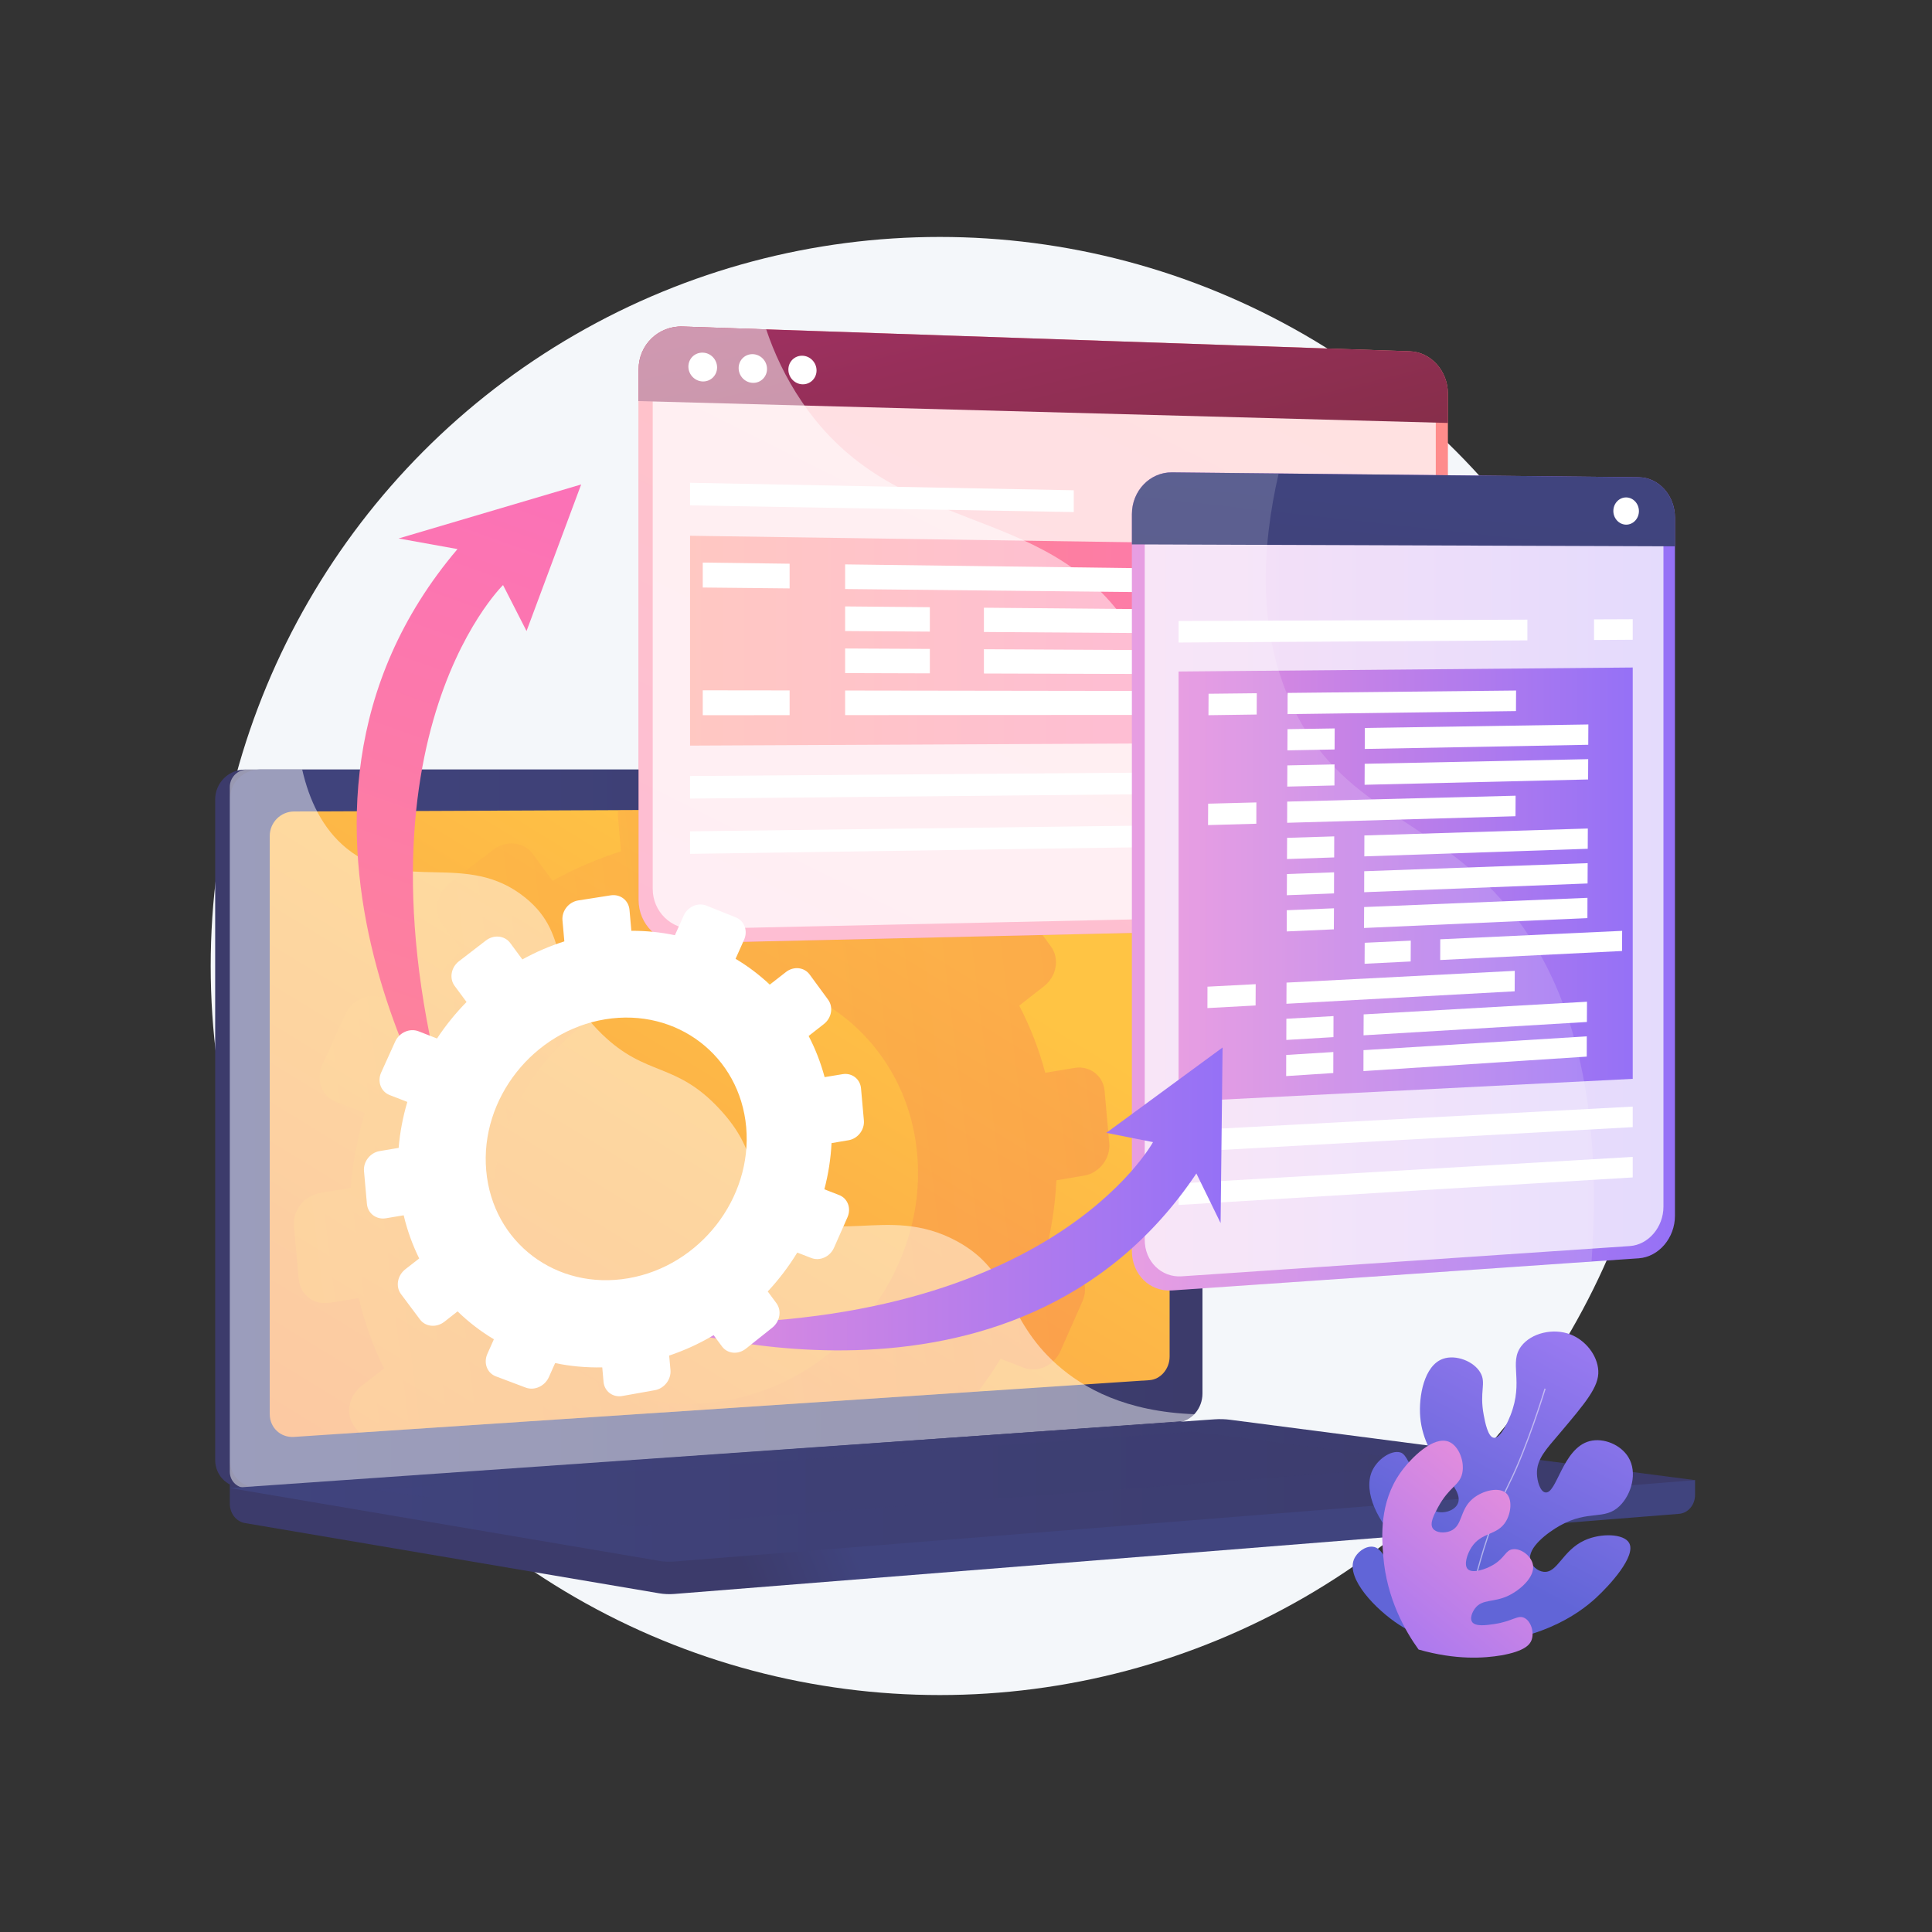
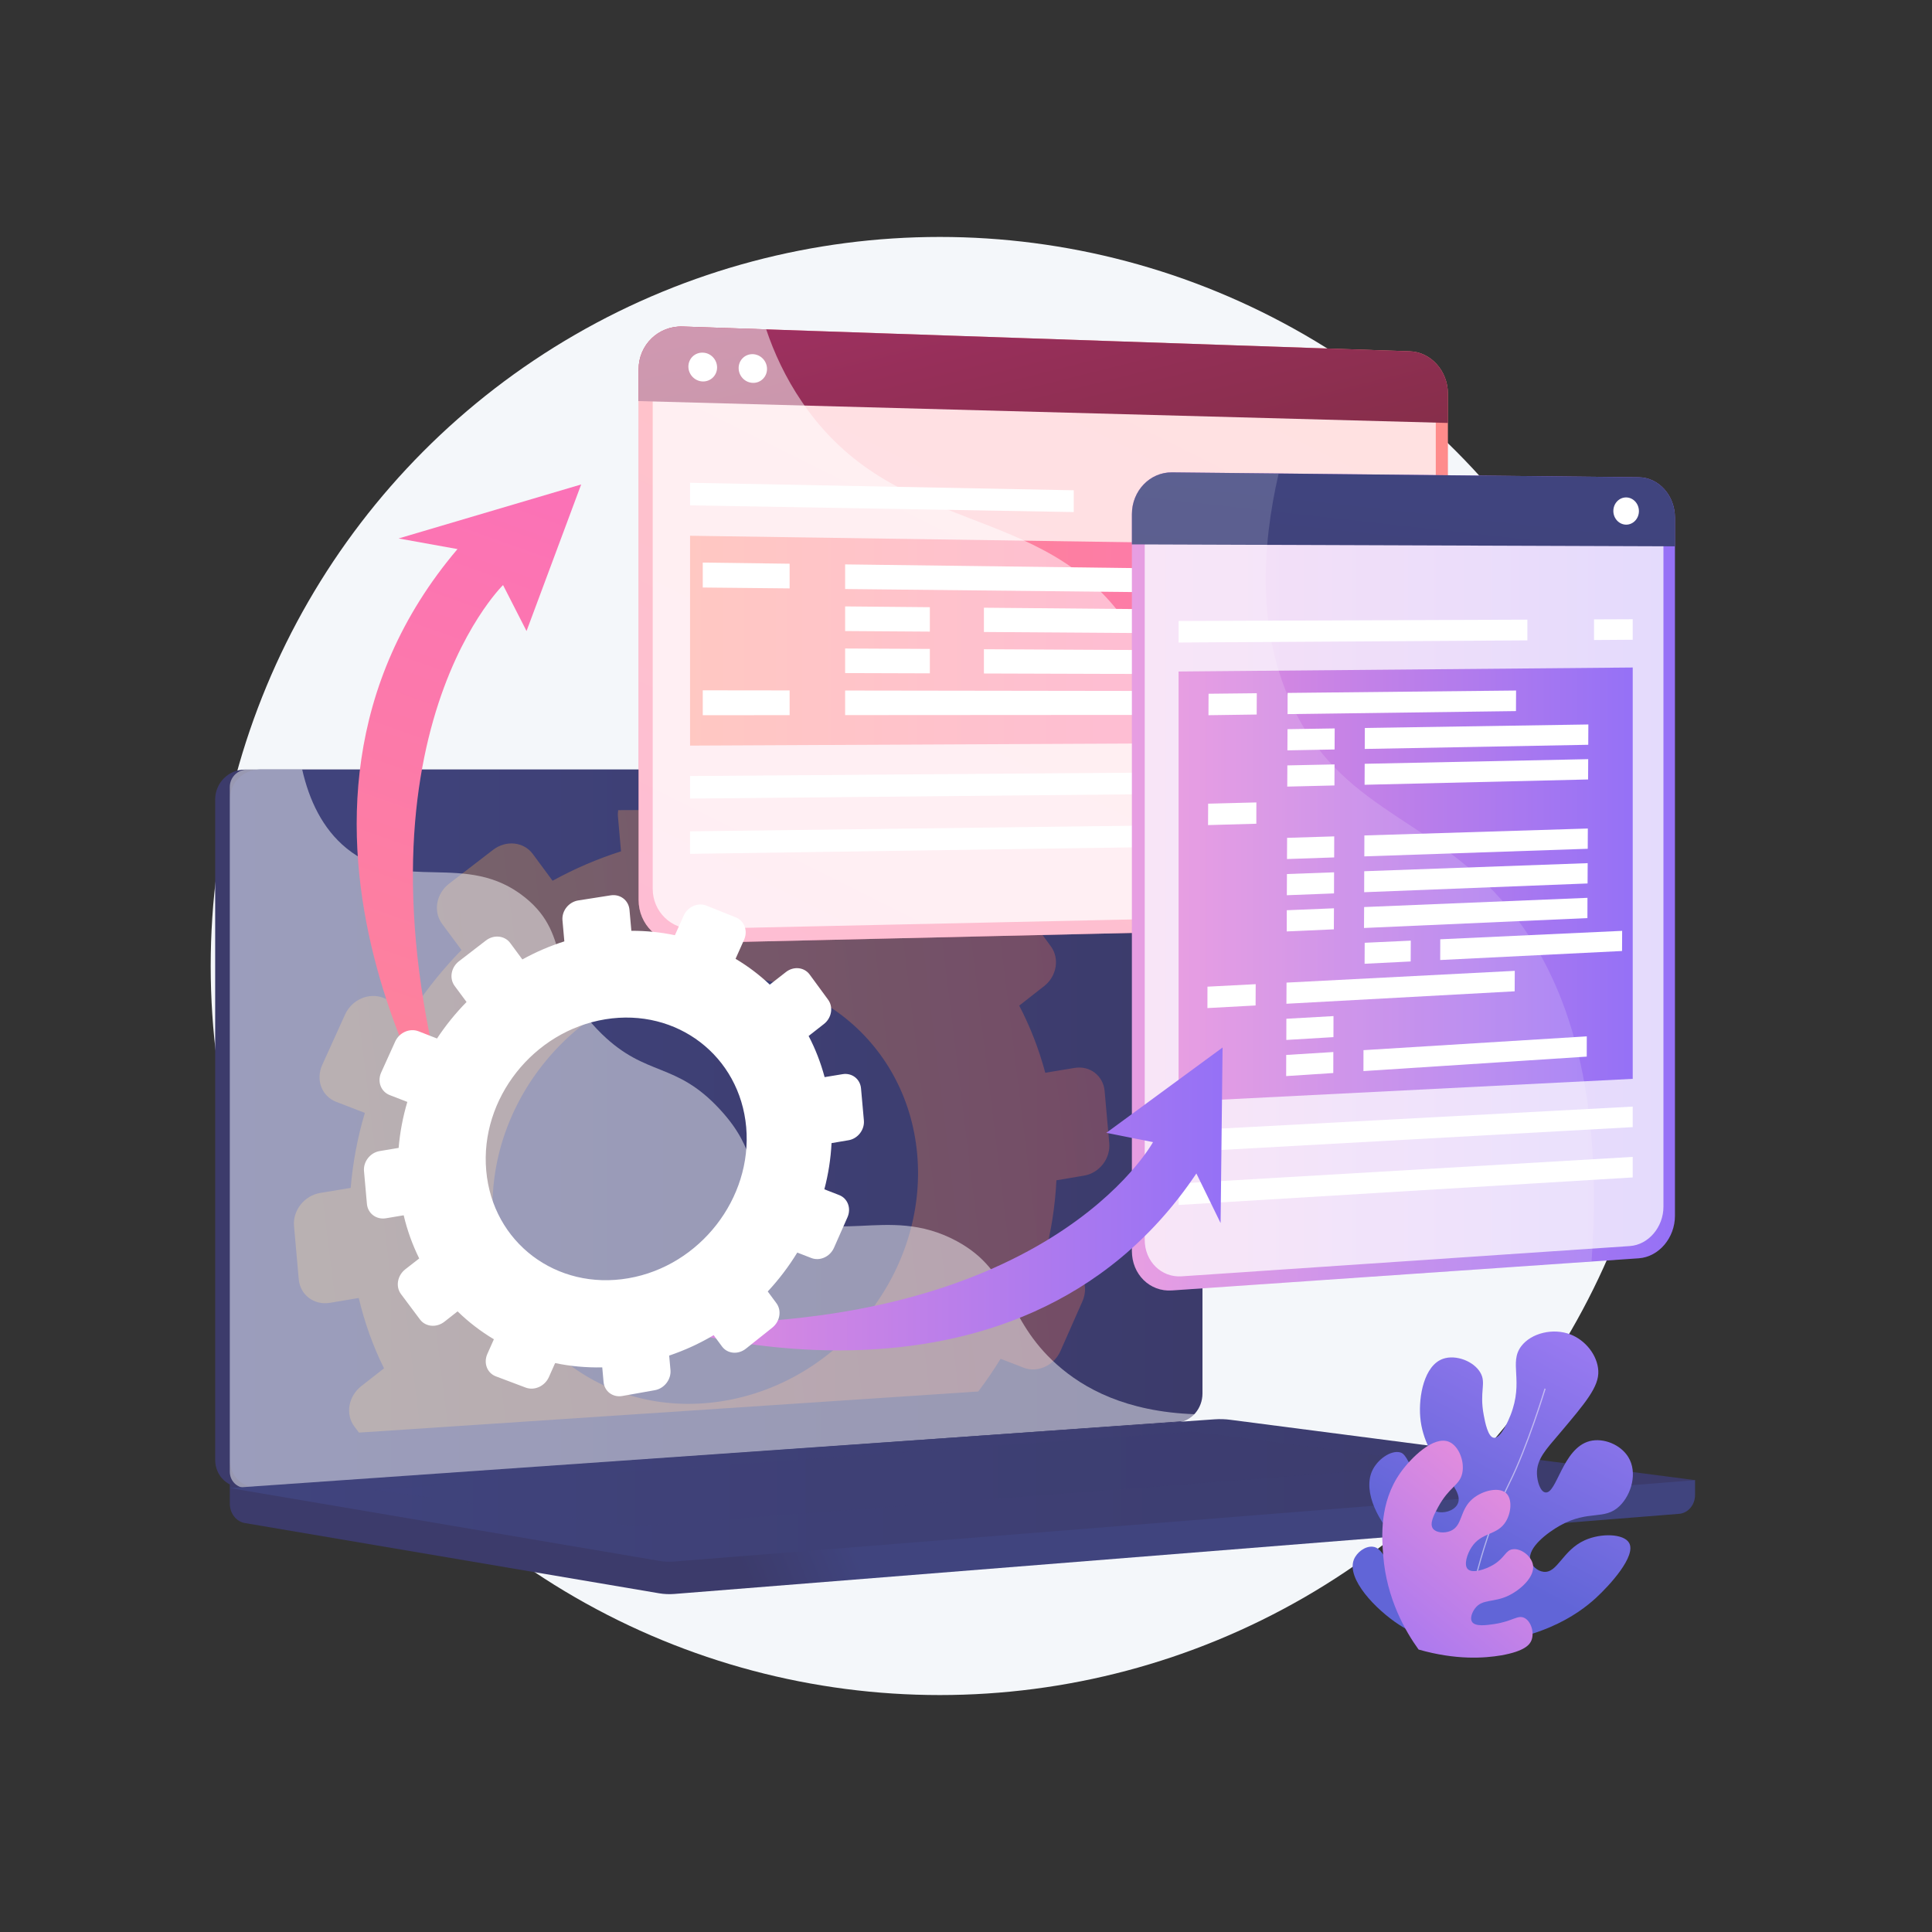
<svg xmlns="http://www.w3.org/2000/svg" version="1.1" x="0px" y="0px" viewBox="0 0 3710 3710" style="enable-background:new 0 0 3710 3710;" xml:space="preserve">
  <rect x="0" y="0" width="3710" height="3710" fill="#333333" stroke="none" />
  <style type="text/css">
	.st0{fill:#F4F7FA;}
	.st1{fill:url(#SVGID_1_);}
	.st2{fill:url(#SVGID_2_);}
	.st3{fill:url(#SVGID_3_);}
	.st4{fill:url(#SVGID_4_);}
	.st5{opacity:0.3;}
	.st6{fill:url(#SVGID_5_);}
	.st7{fill:#FFFFFF;}
	.st8{opacity:0.48;fill:#FFFFFF;}
	.st9{fill:url(#SVGID_6_);}
	.st10{opacity:0.3;fill:url(#SVGID_7_);}
	.st11{fill:url(#SVGID_8_);}
	.st12{opacity:0.74;fill:#FFFFFF;}
	.st13{fill:url(#SVGID_9_);}
	.st14{fill:url(#SVGID_10_);}
	.st15{opacity:0.5;}
	.st16{fill:url(#SVGID_11_);}
	.st17{fill:url(#SVGID_12_);}
	.st18{fill:url(#SVGID_13_);}
	.st19{opacity:0.15;}
	.st20{fill:url(#SVGID_14_);}
	.st21{fill:url(#SVGID_15_);}
	.st22{fill:url(#SVGID_16_);}
	.st23{fill:url(#SVGID_17_);}
</style>
  <g id="Background">
</g>
  <g id="Illustration">
    <g id="Cross-platform_software">
      <circle class="st0" cx="1804.6" cy="1855" r="1400" />
      <g>
        <linearGradient id="SVGID_1_" gradientUnits="userSpaceOnUse" x1="1630.176" y1="2949.097" x2="1432.619" y2="3032.071">
          <stop offset="0" style="stop-color:#40447E" />
          <stop offset="0.996" style="stop-color:#3C3B6B" />
        </linearGradient>
        <path class="st1" d="M3255.1,2842.2l-2813.8-23.2v68.5c0,18.6,12.3,34.4,28.9,37.2l795.6,134.9c9.4,1.6,19,2,28.5,1.3     l1930.1-153.9c17.2-1.4,30.6-17.2,30.6-36.3V2842.2z" />
        <g>
          <linearGradient id="SVGID_2_" gradientUnits="userSpaceOnUse" x1="1309.867" y1="2121.115" x2="1108.049" y2="2205.878">
            <stop offset="0" style="stop-color:#40447E" />
            <stop offset="0.996" style="stop-color:#3C3B6B" />
          </linearGradient>
          <path class="st2" d="M2234,2731.1L470.4,2856.5c-31.6,2.2-57.2-21.6-57.2-53.2V1535.1c0-31.7,25.7-57.3,57.2-57.3H2234      c26,0,47,23.2,47,51.8V2676C2281,2704.6,2260,2729.3,2234,2731.1z" />
          <linearGradient id="SVGID_3_" gradientUnits="userSpaceOnUse" x1="441.308" y1="2167.237" x2="2309.112" y2="2167.237">
            <stop offset="0" style="stop-color:#40447E" />
            <stop offset="0.996" style="stop-color:#3C3B6B" />
          </linearGradient>
          <path class="st3" d="M2262.1,2731.1L498.5,2856.5c-31.6,2.2-57.2-21.6-57.2-53.2V1535.1c0-31.7,25.7-57.3,57.2-57.3h1763.6      c26,0,47,23.2,47,51.8V2676C2309.1,2704.6,2288.1,2729.3,2262.1,2731.1z" />
          <linearGradient id="SVGID_4_" gradientUnits="userSpaceOnUse" x1="1621.936" y1="1713.034" x2="185.959" y2="4060.545">
            <stop offset="0" style="stop-color:#FFC444" />
            <stop offset="0.996" style="stop-color:#F36F56" />
          </linearGradient>
-           <path class="st4" d="M2246,1593.9v1011.2c0,23.5-17.3,43.8-38.8,45.2l-328.6,21.8L689.3,2751l-124.8,8.3      c-25.7,1.7-46.5-17.9-46.5-43.7V1605.3c0-25.8,20.9-46.9,46.5-47l622.5-2.6l211-0.9l168.1-0.7l147.8-0.6l493.2-2.1      C2228.6,1551.4,2246,1570.4,2246,1593.9z" />
          <g class="st5">
            <linearGradient id="SVGID_5_" gradientUnits="userSpaceOnUse" x1="620.807" y1="2214.737" x2="2200.909" y2="2214.737" gradientTransform="matrix(0.993 -0.122 0.122 0.993 -340.301 113.076)">
              <stop offset="0" style="stop-color:#FFC444" />
              <stop offset="0.996" style="stop-color:#F36F56" />
            </linearGradient>
            <path class="st6" d="M2081.9,2257.5c29.2-4.9,50.8-32.8,48.2-62.2l-8.9-100.2c-2.6-29.4-28.4-49.3-57.6-44.4l-56.4,9.3       c-12.2-45.6-29-88.6-50-128.9l48-37.6c24-18.9,29.8-52.9,12.9-76l-57.6-78.8c-16.9-23.1-50.2-26.7-74.3-7.8l-50.6,39.5       c-32.6-30.8-68.5-57.9-107.2-80.9l26.8-59.9c12.5-27.9,0.8-59.2-26-70l-15.2-6.1l-147.8,0.6l0,0l-27.5,61.4       c-43.9-9.2-89.5-14-136.4-13.9l-4.2-46.8l-211,0.9c-0.7,4.3-0.9,8.8-0.4,13.2l5.8,65.9c-45.9,14.6-89.8,33.6-131.4,56.5       l-38-51.4c-17.3-23.5-51.4-27.1-76.2-8l-84.5,65c-24.8,19.1-30.9,53.6-13.5,77.1l37.3,50.3c-34.4,35.1-65.4,73.4-92.5,114.3       l-57.7-22.5c-27.6-10.8-60.4,3.5-73.3,31.9l-43.9,96.9c-12.9,28.5-1,60.2,26.7,70.9l55.1,21.3c-13.9,46.7-23.1,94.9-27.2,144       l-58.5,9.7c-30.4,5-53,33.5-50.3,63.5l9.1,102.4c2.7,30,29.5,50.2,59.9,45.1l55.3-9.3c11.3,47.8,27.6,93,48.5,135.1l-43.5,34       c-25,19.5-31,54.2-13.5,77.6l8.9,11.8l1189.2-78.9c15.4-20.2,29.7-41.2,42.9-62.8l44.2,17.1c26.7,10.3,58.4-4.1,70.8-32.1       l42.2-95.5c12.4-28,0.8-59.1-25.9-69.5l-46.5-18.1c12.4-47,20-95.5,22.4-144.7L2081.9,2257.5z M1392.5,2689.7       c-225.3,39-425.1-111.8-445.1-337c-20-225.2,147.7-437.4,373.2-473.9c224.2-36.3,420.9,115.1,440.7,337.8       C1781,2439.2,1616.5,2650.9,1392.5,2689.7z" />
          </g>
          <path class="st7" d="M1442.6,1512.5c0,11.8-9.1,21.4-20.3,21.4c-11.2,0-20.3-9.5-20.3-21.3c0-11.8,9.1-21.4,20.3-21.4      C1433.5,1491.2,1442.6,1500.7,1442.6,1512.5z" />
          <path class="st8" d="M1837.2,2383.3c-136-73.6-242.9,19.7-346-72.3c-62.5-55.8-31.8-97.4-108.8-180.7      c-85.2-92.3-140.7-61.3-226.4-144.4c-108.3-105-54.1-186.8-147.4-262.2c-113.2-91.5-235.3-6.8-343-94.6      c-46.5-37.8-72-92.9-85.3-151.4H474.8c-18.5,0-33.5,15.1-33.5,33.6V2826c0,18.6,15,32.6,33.5,31.3l1797.4-128.3      c8.8-0.6,16.6-5.8,21.7-13.3c-131.6-4.8-212.4-49.2-264.1-95.1C1928.7,2530.8,1946.2,2442.3,1837.2,2383.3z" />
        </g>
        <linearGradient id="SVGID_6_" gradientUnits="userSpaceOnUse" x1="441.308" y1="2861.992" x2="3255.078" y2="2861.992">
          <stop offset="0" style="stop-color:#40447E" />
          <stop offset="0.996" style="stop-color:#3C3B6B" />
        </linearGradient>
        <path class="st9" d="M2332.4,2725.5l-1891.1,132l824.5,139.8c9.4,1.6,19,2,28.5,1.3l1960.7-156.3l-892.6-115.9     C2352.5,2725.1,2342.4,2724.8,2332.4,2725.5z" />
        <linearGradient id="SVGID_7_" gradientUnits="userSpaceOnUse" x1="717.246" y1="2840.204" x2="2778.877" y2="2840.204">
          <stop offset="0" style="stop-color:#40447E" />
          <stop offset="0.996" style="stop-color:#3C3B6B" />
        </linearGradient>
        <polygon class="st10" points="717.2,2860.7 2291.6,2749.2 2778.9,2812 1218.1,2931.2    " />
      </g>
      <g>
        <g>
          <linearGradient id="SVGID_8_" gradientUnits="userSpaceOnUse" x1="2445.282" y1="320.298" x2="1168.54" y2="2873.777">
            <stop offset="0" style="stop-color:#FF9085" />
            <stop offset="1" style="stop-color:#FB6FBB" />
          </linearGradient>
          <path class="st11" d="M2707.3,674.6L1311,627c-46.7-1.6-84.7,35.2-84.7,82.2v1019c0,47,38,84.2,84.7,83.1l1396.2-32.1      c40.5-0.9,73.2-36.9,73.2-80.4v-943C2780.4,712.3,2747.7,675.9,2707.3,674.6z" />
          <path class="st12" d="M1253.4,1706.8V731c0-43.5,35.2-77.6,78.4-76.2l1357.4,44.4c37.6,1.2,67.9,34.9,67.9,75.3v905.4      c0,40.4-30.4,73.7-67.9,74.5l-1357.4,29.4C1288.6,1784.8,1253.4,1750.3,1253.4,1706.8z" />
          <linearGradient id="SVGID_9_" gradientUnits="userSpaceOnUse" x1="1869.606" y1="222.773" x2="2133.374" y2="1277.847">
            <stop offset="0" style="stop-color:#AB316D" />
            <stop offset="1" style="stop-color:#792D3D" />
          </linearGradient>
          <path class="st13" d="M2707.3,674.6L1311,627c-46.7-1.6-84.7,35.2-84.7,82.2v61l1554.1,42v-56.5      C2780.4,712.3,2747.7,675.9,2707.3,674.6z" />
          <path class="st7" d="M1377,705.6c0,15.3-12.3,27.3-27.5,26.9c-15.2-0.4-27.6-13.2-27.6-28.5c0-15.3,12.3-27.3,27.6-26.8      C1364.7,677.5,1377,690.3,1377,705.6z" />
          <path class="st7" d="M1472.9,708.5c0,15.2-12.2,27.2-27.2,26.7c-15.1-0.4-27.3-13.1-27.3-28.4s12.2-27.2,27.3-26.7      C1460.8,680.6,1472.9,693.3,1472.9,708.5z" />
-           <path class="st7" d="M1568,711.4c0,15.1-12.1,27-27,26.6c-14.9-0.4-27.1-13.1-27.1-28.3s12.1-27.1,27.1-26.6      C1555.9,683.6,1568,696.2,1568,711.4z" />
          <linearGradient id="SVGID_10_" gradientUnits="userSpaceOnUse" x1="1325.076" y1="1230.299" x2="2695.023" y2="1230.299">
            <stop offset="0" style="stop-color:#FF9085" />
            <stop offset="1" style="stop-color:#FB6FBB" />
          </linearGradient>
          <polygon class="st14" points="2695,1425.3 1325.1,1431.8 1325.1,1028.8 2695,1049     " />
          <polygon class="st7" points="2695,1520.3 1325.1,1533.5 1325.1,1490.2 2695,1479.9     " />
          <polygon class="st7" points="2695,1619.5 1325.1,1639.6 1325.1,1596.4 2695,1579     " />
          <g>
            <polygon class="st7" points="2061.9,941.5 1325.1,927.1 1325.1,970.4 2061.9,983.3      " />
            <polygon class="st7" points="2616.8,952.4 2616.8,993 2695,994.4 2695,953.9      " />
          </g>
          <g class="st15">
            <path class="st7" d="M2163.8,1196.5c-163.1-237.3-445.3-162.4-623.6-424.5c-32.2-47.2-54-95.3-68.9-139.6L1311,627       c-46.7-1.6-84.7,35.2-84.7,82.2v1019c0,47,38,84.2,84.7,83.1l1061.9-24.4c-31.8-45.7-61.1-96.7-85.9-153.8       C2191.8,1414.5,2262.3,1339.8,2163.8,1196.5z" />
          </g>
          <g>
            <polygon class="st7" points="1516.3,1129.9 1349.5,1128.2 1349.5,1080.3 1516.3,1082.5      " />
            <polygon class="st7" points="2407.8,1139.4 1622.9,1131.1 1622.9,1083.8 2407.8,1093.9      " />
            <polygon class="st7" points="1785.6,1212.9 1622.9,1211.8 1622.9,1164.5 1785.6,1166      " />
            <polygon class="st7" points="2655.2,1218.9 1889.4,1213.6 1889.4,1167 2655.2,1173.9      " />
            <polygon class="st7" points="1785.6,1293 1622.9,1292.5 1622.9,1245.3 1785.6,1246.1      " />
            <polygon class="st7" points="2655.2,1295.7 1889.4,1293.3 1889.4,1246.7 2655.2,1250.7      " />
            <polygon class="st7" points="1516.3,1373.3 1349.5,1373.4 1349.5,1325.6 1516.3,1325.8      " />
            <polygon class="st7" points="2407.8,1372.7 1622.9,1373.2 1622.9,1326 2407.8,1327.1      " />
          </g>
        </g>
        <g>
          <linearGradient id="SVGID_11_" gradientUnits="userSpaceOnUse" x1="2173.612" y1="1692.616" x2="3216.434" y2="1692.616">
            <stop offset="3.597120e-03" style="stop-color:#E38DDD" />
            <stop offset="1" style="stop-color:#9571F6" />
          </linearGradient>
          <path class="st16" d="M3146.9,916.5l-896.4-9.5c-42.4-0.4-76.9,35.5-76.9,80.2v1415.1c0,44.8,34.5,78.7,76.9,75.7l896.4-61.7      c38.5-2.7,69.5-39.2,69.5-81.6V994C3216.4,951.6,3185.4,916.9,3146.9,916.5z" />
          <path class="st12" d="M2198.2,2380.8V1007.3c0-41.4,31.9-74.7,71.1-74.3l860.4,7.9c35.7,0.3,64.6,32.5,64.6,71.8v1304.5      c0,39.3-28.9,73.2-64.6,75.6l-860.4,58.1C2230.1,2453.6,2198.2,2422.2,2198.2,2380.8z" />
          <linearGradient id="SVGID_12_" gradientUnits="userSpaceOnUse" x1="2701.418" y1="957.977" x2="2597.798" y2="1894.543">
            <stop offset="0" style="stop-color:#40447E" />
            <stop offset="0.996" style="stop-color:#3C3B6B" />
          </linearGradient>
          <path class="st17" d="M3146.9,916.5l-896.4-9.4c-42.4-0.4-76.9,35.5-76.9,80.2v58.1l1042.8,3.7V994      C3216.4,951.6,3185.4,916.9,3146.9,916.5z" />
          <path class="st7" d="M3147.2,981.5c0,14.4-11,26-24.5,26c-13.6-0.1-24.6-11.9-24.6-26.3s11-26.1,24.6-26      C3136.2,955.3,3147.2,967.1,3147.2,981.5z" />
          <linearGradient id="SVGID_13_" gradientUnits="userSpaceOnUse" x1="2263.239" y1="1698.813" x2="3135.26" y2="1698.813">
            <stop offset="3.597120e-03" style="stop-color:#E38DDD" />
            <stop offset="1" style="stop-color:#9571F6" />
          </linearGradient>
          <polygon class="st18" points="3135.3,2071.7 2263.2,2115.8 2263.2,1289.5 3135.3,1281.8     " />
          <polygon class="st7" points="3135.3,2164.4 2263.2,2212.8 2263.2,2171.5 3135.3,2125     " />
          <polygon class="st7" points="3135.3,2261 2263.2,2313.9 2263.2,2272.7 3135.3,2221.6     " />
          <g>
            <polygon class="st7" points="2933,1189.9 2263.2,1192.5 2263.2,1233.8 2933,1229.7      " />
            <polygon class="st7" points="3061,1189.4 3061,1229 3135.3,1228.5 3135.3,1189.1      " />
          </g>
          <g class="st19">
            <path class="st7" d="M2911.3,1762.2c-144.1-189.8-325-195.2-425.7-398.2c-72.9-147-62.6-314.4-30.2-454.8l-205-2.2       c-42.4-0.4-76.9,35.5-76.9,80.2v1415.1c0,44.8,34.5,78.7,76.9,75.7l805.9-55.5C3081.2,2064.2,2995,1872.4,2911.3,1762.2z" />
          </g>
          <g>
            <polygon class="st7" points="2413.2,1372.1 2320.6,1373.4 2320.8,1332.2 2413.4,1331.2      " />
            <polygon class="st7" points="2911.1,1365.5 2472.5,1371.3 2472.6,1330.6 2911.3,1326      " />
            <polygon class="st7" points="2562.8,1439.2 2472.2,1440.9 2472.4,1400.2 2563,1398.8      " />
            <polygon class="st7" points="3049.9,1430.2 2620.7,1438.2 2620.9,1397.9 3050.1,1391.2      " />
            <polygon class="st7" points="2562.5,1508.3 2471.9,1510.5 2472.1,1469.8 2562.7,1467.9      " />
            <polygon class="st7" points="3049.6,1496.8 2620.4,1507 2620.6,1466.7 3049.8,1457.8      " />
            <polygon class="st7" points="2412.5,1581.8 2319.8,1584.4 2320,1543.3 2412.6,1540.9      " />
-             <polygon class="st7" points="2910.2,1567.4 2471.7,1580 2471.8,1539.3 2910.4,1528      " />
            <polygon class="st7" points="2562,1646.5 2471.4,1649.6 2471.6,1608.9 2562.1,1606.1      " />
            <polygon class="st7" points="3048.9,1629.9 2619.9,1644.5 2620,1604.3 3049.1,1591      " />
            <polygon class="st7" points="2561.7,1715.6 2471.1,1719.1 2471.3,1678.4 2561.8,1675.1      " />
            <polygon class="st7" points="3048.6,1696.5 2619.6,1713.3 2619.7,1673 3048.8,1657.5      " />
            <polygon class="st7" points="2561.4,1784.6 2470.9,1788.6 2471,1747.9 2561.6,1744.2      " />
            <polygon class="st7" points="3048.3,1763 2619.3,1782 2619.5,1741.8 3048.4,1724.1      " />
            <polygon class="st7" points="2708.9,1846.3 2620.4,1850.7 2620.6,1810.4 2709.1,1806.3      " />
            <polygon class="st7" points="3114.8,1826.2 2765.6,1843.5 2765.7,1803.7 3115,1787.5      " />
            <polygon class="st7" points="2411.1,1930.8 2318.6,1935.8 2318.7,1894.7 2411.3,1889.9      " />
            <polygon class="st7" points="2908.6,1903.6 2470.3,1927.5 2470.5,1886.9 2908.8,1864.3      " />
            <polygon class="st7" points="2560.6,1991.6 2470.1,1997 2470.2,1956.3 2560.7,1951.2      " />
-             <polygon class="st7" points="3047.3,1962.5 2618.4,1988.1 2618.6,1947.9 3047.5,1923.6      " />
            <polygon class="st7" points="2560.3,2060.5 2469.8,2066.4 2469.9,2025.8 2560.4,2020.2      " />
            <polygon class="st7" points="3047,2029 2618.2,2056.8 2618.3,2016.6 3047.1,1990.1      " />
          </g>
        </g>
      </g>
      <g>
        <g>
          <linearGradient id="SVGID_14_" gradientUnits="userSpaceOnUse" x1="3115.796" y1="2459.355" x2="2832.402" y2="3000.117">
            <stop offset="0" style="stop-color:#AA80F9" />
            <stop offset="0.996" style="stop-color:#6165D7" />
          </linearGradient>
          <path class="st20" d="M2802,3157.9c-33-2.6-75.3-11.8-115.9-38.3c-43.9-28.7-101.1-87.7-86.2-124.9      c5.6-13.9,21.6-25.8,35.7-24.6c20.8,1.7,23.3,30.6,59.4,62.1c6.7,5.8,41.3,35.9,58.4,25.8c8.5-5,11.1-19,9.7-29.6      c-4.1-31-42-35.8-78.4-69.4c-36.9-34.1-67.7-93.5-50.1-133.7c10.1-23.1,36.9-41.3,54.5-36.2c7.5,2.2,12.3,8.3,35.1,57.6      c18.7,40.5,22.9,52.3,35,56.1c12.4,3.9,31.8-1,39.1-13.3c19.1-31.9-63.5-79-71-168.2c-3.4-40,7.5-99.3,43.7-112      c24.5-8.6,59.4,4.5,72,27c11.4,20.2-2.4,35.5,6.2,81c2.6,13.8,8,42.2,19.5,43.7c13.4,1.7,28.4-34.5,31.9-43.3      c26.1-66.4-3.8-100.6,20.8-132.8c19.2-25.1,61-35.2,94.1-22.5c29,11.1,52.1,40,53.7,69.9c1.6,30.5-24,60.8-75.3,121.5      c-24.3,28.8-43.6,48.2-42.5,76.8c0.5,13.9,6.1,33.5,16,35.3c22,4,32.9-84.8,85.1-98.5c26.7-7,59.9,6.8,74.5,30.9      c17.9,29.5,5.9,71.4-16.6,93.4c-29.3,28.7-59.4,6.9-114.5,37.7c-24.5,13.7-62.9,42.8-57.3,66.8c2.5,10.5,13.4,20.7,25.5,22.1      c27,3.1,35.9-41.2,79.4-60.7c31.3-14,74.6-12.5,84.8,5.1c14.5,24.9-37,81.5-64.4,106.5C3030.7,3099.4,2952.6,3156.7,2802,3157.9      z" />
          <g class="st15">
            <path class="st7" d="M2816.9,3143.7c-4.4-74,44.7-224.9,80.4-296.2c34.9-69.8,68.3-180.1,68.6-181.2l2.2,0.7       c-0.3,1.1-33.8,111.7-68.8,181.6c-35.6,71.1-84.5,221.3-80.1,295L2816.9,3143.7z" />
          </g>
        </g>
        <linearGradient id="SVGID_15_" gradientUnits="userSpaceOnUse" x1="2917.745" y1="2866.221" x2="2592.468" y2="3256.162">
          <stop offset="3.597120e-03" style="stop-color:#E38DDD" />
          <stop offset="1" style="stop-color:#9571F6" />
        </linearGradient>
        <path class="st21" d="M2724.1,3167.6c-24.9-34.5-61.4-96.9-67.9-180.3c-2.7-34.4-8-101.5,33.1-159.4     c20.5-28.9,63.9-71.5,93.2-59.2c18.9,7.9,30.6,38.1,25.3,61c-5.4,23.1-24.9,25.2-46.2,64.4c-7.9,14.5-16.9,31.5-10,41.2     c5.8,8,21.6,9.5,33.5,4.7c24.5-10,16.9-40.5,43.4-62.4c18.9-15.6,50.3-22.9,63.9-10.1c11.8,11.1,9.7,37-0.7,54.2     c-16.7,27.6-46.6,19.5-66.1,49.7c-8.6,13.4-14.8,33.6-7.2,41.6c8.6,9.1,34,1.2,50.3-8.8c21.5-13.3,22.3-27.5,36.4-29.2     c15.8-2,35.5,13,38.6,29.7c4.3,23.3-24.2,48.4-46.8,59.3c-28.9,14-50.5,5.8-64.6,24.8c-5.2,7-9.9,18.4-5.7,25.4     c6.1,9.9,28,6.6,42.6,4.5c35.5-5.3,45.2-18.1,57.9-11.9c12.9,6.3,19.5,27.7,13.9,42.7c-3.1,8.3-12.4,21.2-58.4,29.3     C2850.4,3184.2,2796.3,3188.2,2724.1,3167.6z" />
      </g>
      <g>
        <linearGradient id="SVGID_16_" gradientUnits="userSpaceOnUse" x1="1379.867" y1="836.589" x2="377.996" y2="2840.327" gradientTransform="matrix(0.993 -0.122 0.122 0.993 -340.301 113.076)">
          <stop offset="0" style="stop-color:#FB6FBB" />
          <stop offset="1" style="stop-color:#FF9085" />
        </linearGradient>
        <path class="st22" d="M888.9,2229.7c0,0-451.9-654.9-10.4-1175.3L765.4,1034L1116,930.3l-104.9,281.5l-45.1-88.3     C966,1123.5,634.6,1446.1,888.9,2229.7z" />
        <linearGradient id="SVGID_17_" gradientUnits="userSpaceOnUse" x1="1252.275" y1="2302.327" x2="2347.647" y2="2302.327">
          <stop offset="3.597120e-03" style="stop-color:#E38DDD" />
          <stop offset="1" style="stop-color:#9571F6" />
        </linearGradient>
        <path class="st23" d="M1252.3,2540c0,0,694.6,236,1045.1-286.6l46.5,95.2l3.8-337.1l-223.3,163.9l89.7,17.8     C2214,2193.2,2011.3,2568.3,1252.3,2540z" />
        <g>
          <path class="st7" d="M699,2249l5.6,62.8c1.6,18.4,18.1,30.8,36.7,27.6l33.9-5.7c6.9,29.3,17,57,29.8,82.9l-26.7,20.8      c-15.3,12-19,33.3-8.3,47.6l36.5,48.8c10.7,14.3,31.8,16.2,47,4.2l25.2-19.8c21,20.5,44.4,38.5,69.7,53.6l-12.5,28      c-7.8,17.5-0.6,36.8,16.3,43.2l57.3,21.6c16.8,6.3,36.7-2.7,44.5-20.2l12-26.9c29.1,6.1,59.4,8.9,90.5,8.3l2.5,27.8      c1.6,18.2,17.8,30.4,36.1,27.1l62.3-11.1c18.2-3.2,31.7-20.6,30.1-38.8l-2.5-27.7c30-10.1,58.6-23.3,85.4-39.2l16.1,21.8      c10.5,14.1,31,16,45.9,4.1l50.6-40.3c14.8-11.8,18.4-32.8,8-46.9l-16.7-22.6c21.4-23,40.4-48,56.7-74.7l27.1,10.5      c16.4,6.3,35.8-2.5,43.4-19.7l25.9-58.6c7.6-17.2,0.5-36.2-15.9-42.6l-28.5-11.1c7.6-28.8,12.3-58.6,13.8-88.7l32.6-5.5      c17.9-3,31.1-20.1,29.5-38.1l-5.5-61.5c-1.6-18-17.4-30.2-35.3-27.3l-34.6,5.7c-7.5-27.9-17.8-54.4-30.7-79l29.5-23.1      c14.7-11.6,18.3-32.4,7.9-46.6l-35.4-48.3c-10.4-14.2-30.8-16.4-45.6-4.8l-31,24.2c-20-18.9-42-35.5-65.7-49.6l16.4-36.7      c7.6-17.1,0.5-36.3-16-42.9l-56.2-22.5c-16.5-6.6-36.1,2-43.8,19.1l-16.9,37.7c-26.9-5.7-54.9-8.6-83.6-8.5l-3.6-40.3      c-1.6-18.2-17.7-30.6-36-27.8l-62.4,9.8c-18.3,2.9-31.9,20-30.3,38.2l3.6,40.4c-28.1,8.9-55.1,20.6-80.6,34.7l-23.3-31.5      c-10.6-14.4-31.5-16.6-46.7-4.9l-51.8,39.9c-15.2,11.7-18.9,32.9-8.3,47.3l22.9,30.9c-21.1,21.5-40.1,45-56.7,70.1l-35.4-13.8      c-16.9-6.6-37,2.2-44.9,19.6l-26.9,59.4c-7.9,17.5-0.6,36.9,16.4,43.5l33.8,13.1c-8.5,28.6-14.2,58.2-16.7,88.3l-35.9,6      C711.1,2213.1,697.3,2230.6,699,2249z M933.7,2248c-12.3-138.1,90.6-268.3,228.9-290.7c137.5-22.2,258.1,70.6,270.3,207.1      c12.1,136.6-88.8,266.5-226.1,290.2C1068.5,2478.6,945.9,2386.1,933.7,2248z" />
        </g>
      </g>
    </g>
  </g>
</svg>